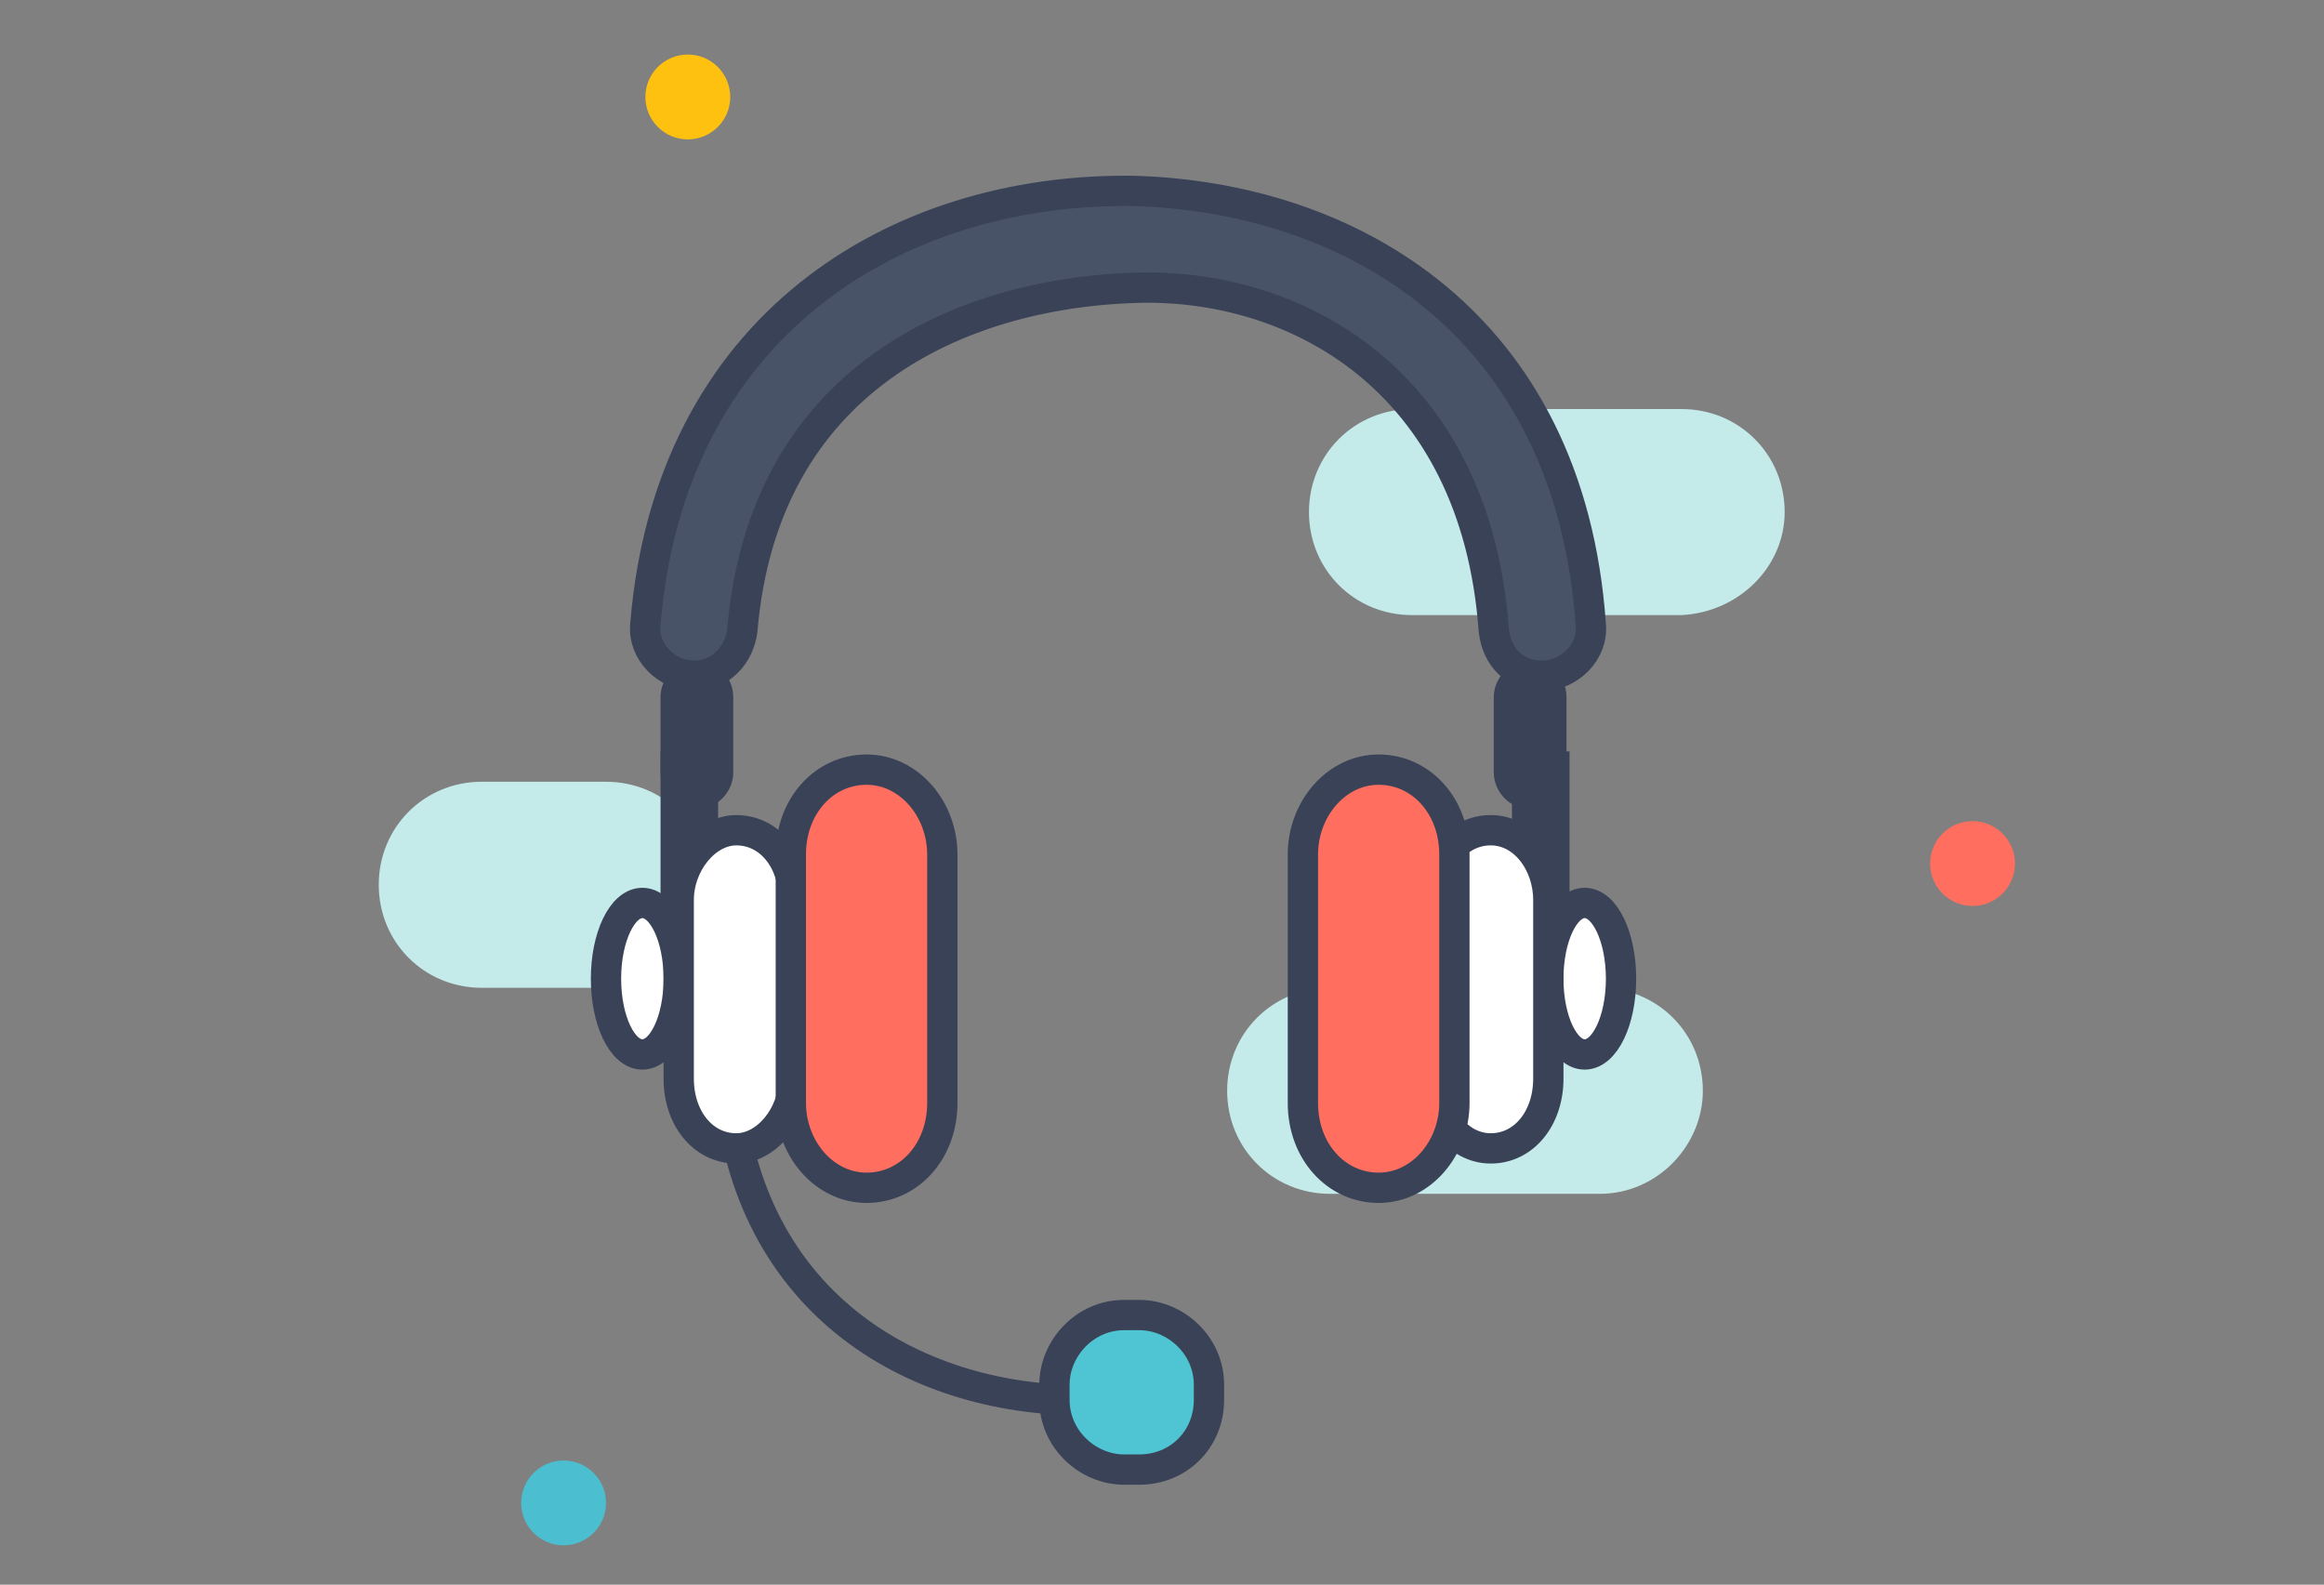
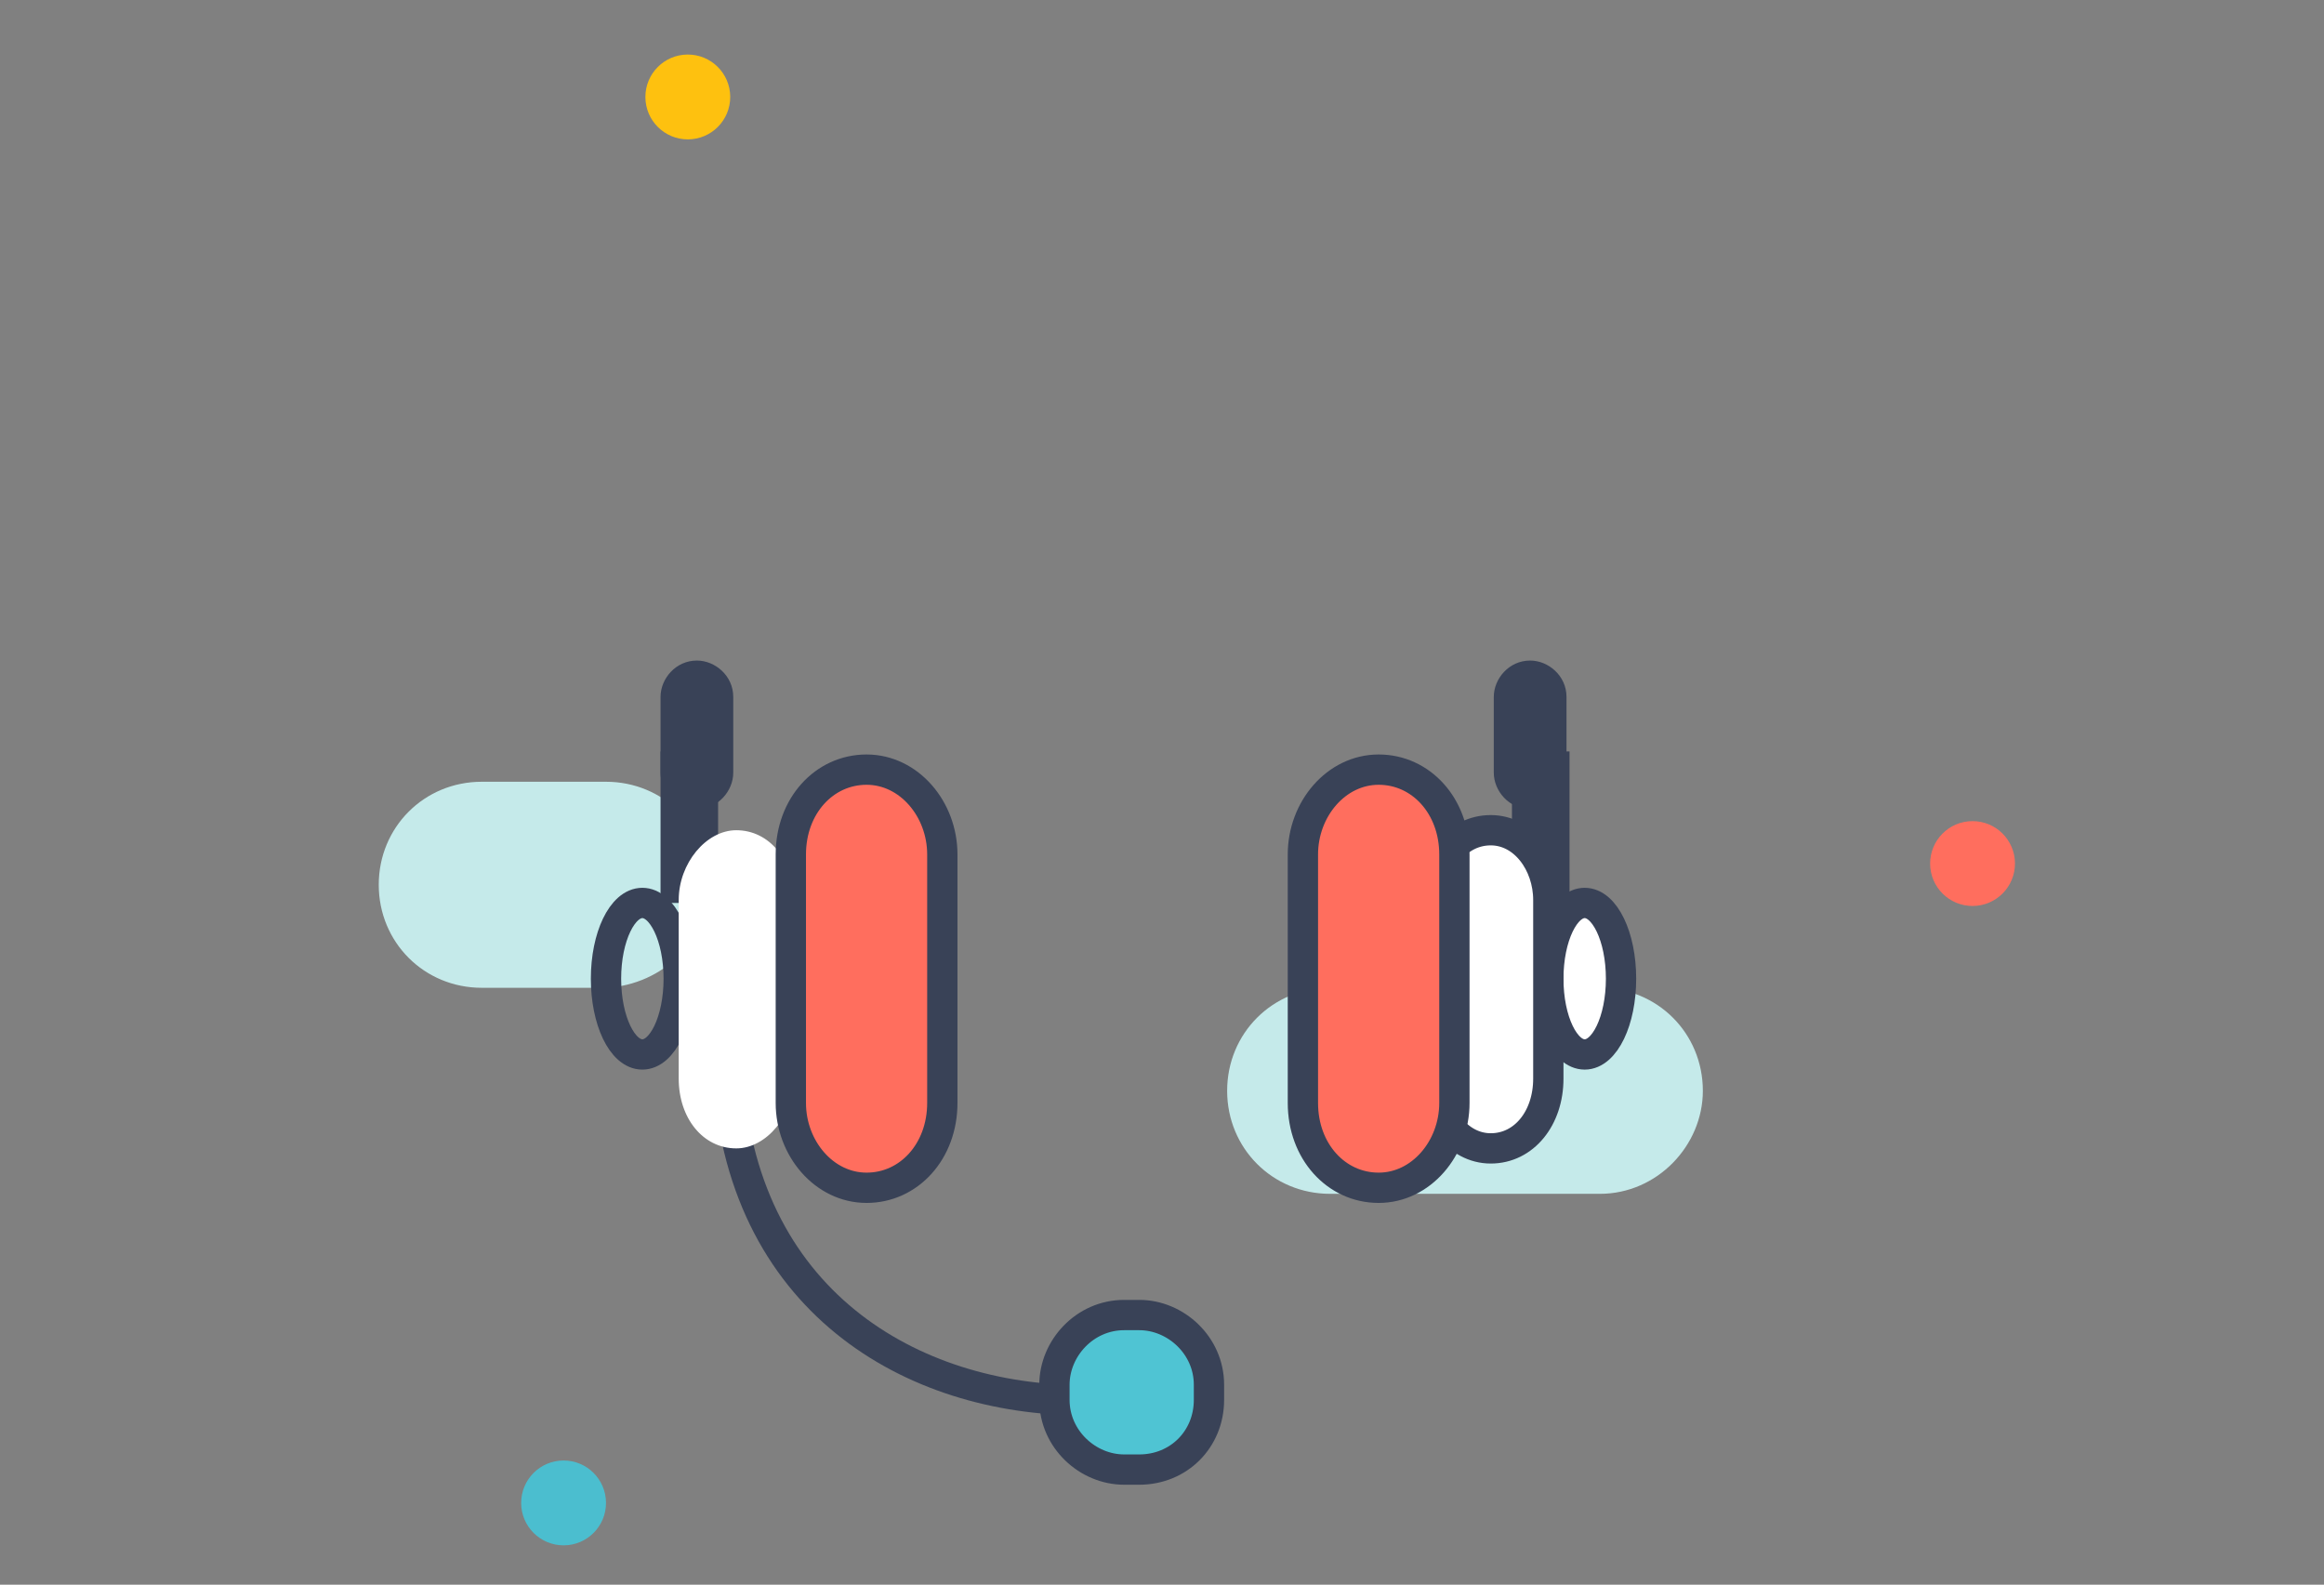
<svg xmlns="http://www.w3.org/2000/svg" id="Layer_1" x="0px" y="0px" viewBox="0 0 76.7 52.3" style="enable-background:new 0 0 76.7 52.3;" xml:space="preserve">
  <rect x="0" y="0" width="76.7" height="52.3" fill="#808080" stroke="none" />
  <style type="text/css"> .st0{fill:#C5EAEA;} .st1{fill:#4BBECF;} .st2{fill:#FF6E5E;} .st3{fill:#FEC10F;} .st4{fill:#394257;} .st5{fill:none;stroke:#394257;stroke-miterlimit:10;} .st6{fill:#FFFFFF;} .st7{fill:#495368;stroke:#394257;stroke-miterlimit:10;} .st8{fill:#4FC4D3;stroke:#394257;stroke-miterlimit:10;} </style>
  <g>
-     <path class="st0" d="M55.5,20.3l-8.9,0c-1.9,0-3.4-1.5-3.4-3.4v0c0-1.9,1.5-3.4,3.4-3.4l8.9,0c1.9,0,3.4,1.5,3.4,3.4v0 C58.9,18.7,57.4,20.2,55.5,20.3z" />
    <path class="st0" d="M52.8,39.4l-8.9,0c-1.9,0-3.4-1.5-3.4-3.4v0c0-1.9,1.5-3.4,3.4-3.4l8.9,0c1.9,0,3.4,1.5,3.4,3.4v0 C56.2,37.8,54.7,39.4,52.8,39.4z" />
    <path class="st0" d="M20,32.6l-4.1,0c-1.9,0-3.4-1.5-3.4-3.4v0c0-1.9,1.5-3.4,3.4-3.4l4.1,0c1.9,0,3.4,1.5,3.4,3.4v0 C23.4,31,21.9,32.5,20,32.6z" />
    <ellipse transform="matrix(1 -4.137707e-03 4.137707e-03 1 -0.205 7.756575e-02)" class="st1" cx="18.6" cy="49.6" rx="1.4" ry="1.4" />
    <ellipse transform="matrix(1 -4.137707e-03 4.137707e-03 1 -0.117 0.269)" class="st2" cx="65.1" cy="28.5" rx="1.4" ry="1.4" />
    <ellipse transform="matrix(1 -4.137707e-03 4.137707e-03 1 -1.314946e-02 9.411237e-02)" class="st3" cx="22.7" cy="3.2" rx="1.4" ry="1.4" />
  </g>
  <rect x="49.9" y="24.8" class="st4" width="1.9" height="5" />
  <rect x="21.8" y="24.8" class="st4" width="1.9" height="5" />
  <g>
    <g>
      <g>
        <g>
          <g>
            <path class="st5" d="M35.2,46.2C29.6,46,24,42.5,24,34.5" />
          </g>
        </g>
      </g>
      <g>
        <ellipse class="st6" cx="52.3" cy="32.3" rx="1.2" ry="2.5" />
        <ellipse class="st5" cx="52.3" cy="32.3" rx="1.2" ry="2.5" />
      </g>
      <g>
        <path class="st6" d="M51.1,35.6c0,1.3-0.8,2.3-1.9,2.3s-1.9-1.1-1.9-2.3v-5.9c0-1.3,0.8-2.3,1.9-2.3s1.9,1.1,1.9,2.3V35.6z" />
        <path class="st5" d="M51.1,35.6c0,1.3-0.8,2.3-1.9,2.3s-1.9-1.1-1.9-2.3v-5.9c0-1.3,0.8-2.3,1.9-2.3s1.9,1.1,1.9,2.3V35.6z" />
      </g>
      <g>
-         <ellipse class="st6" cx="21.2" cy="32.3" rx="1.2" ry="2.5" />
        <ellipse class="st5" cx="21.2" cy="32.3" rx="1.2" ry="2.5" />
      </g>
      <g>
        <path class="st6" d="M22.4,35.6c0,1.3,0.8,2.3,1.9,2.3c1,0,1.9-1.1,1.9-2.3v-5.9c0-1.3-0.8-2.3-1.9-2.3c-1,0-1.9,1.1-1.9,2.3 V35.6z" />
-         <path class="st5" d="M22.4,35.6c0,1.3,0.8,2.3,1.9,2.3c1,0,1.9-1.1,1.9-2.3v-5.9c0-1.3-0.8-2.3-1.9-2.3c-1,0-1.9,1.1-1.9,2.3 V35.6z" />
      </g>
      <g>
        <path class="st2" d="M26.1,36.4c0,1.5,1.1,2.8,2.5,2.8c1.4,0,2.5-1.2,2.5-2.8v-8.2c0-1.5-1.1-2.8-2.5-2.8c-1.4,0-2.5,1.2-2.5,2.8 V36.4z" />
        <path class="st5" d="M26.1,36.4c0,1.5,1.1,2.8,2.5,2.8c1.4,0,2.5-1.2,2.5-2.8v-8.2c0-1.5-1.1-2.8-2.5-2.8c-1.4,0-2.5,1.2-2.5,2.8 V36.4z" />
      </g>
      <path class="st4" d="M23,26.7L23,26.7c0.7,0,1.2-0.6,1.2-1.2v-2.5c0-0.7-0.6-1.2-1.2-1.2h0c-0.7,0-1.2,0.6-1.2,1.2v2.5 C21.8,26.1,22.3,26.7,23,26.7z" />
      <path class="st4" d="M50.5,26.7L50.5,26.7c0.7,0,1.2-0.6,1.2-1.2v-2.5c0-0.7-0.6-1.2-1.2-1.2h0c-0.7,0-1.2,0.6-1.2,1.2v2.5 C49.3,26.1,49.8,26.7,50.5,26.7z" />
      <g>
        <g>
          <g>
-             <path class="st7" d="M50.9,22.3L50.9,22.3c-0.9,0-1.5-0.6-1.6-1.5c-0.6-8.3-6.6-11.5-11.9-11.3c-5.7,0.2-12.2,3-12.9,11.3 c-0.1,0.8-0.7,1.5-1.6,1.5h0c-0.9,0-1.7-0.8-1.6-1.7c0.8-9.8,8.2-14.4,16.1-14.3c7.2,0.2,14.4,4.4,15.1,14.3 C52.6,21.5,51.8,22.3,50.9,22.3z" />
-           </g>
+             </g>
        </g>
      </g>
      <path class="st8" d="M37.6,48.5h-0.5c-1.2,0-2.3-1-2.3-2.3v-0.5c0-1.2,1-2.3,2.3-2.3h0.5c1.2,0,2.3,1,2.3,2.3v0.5 C39.9,47.5,38.9,48.5,37.6,48.5z" />
    </g>
    <g>
      <path class="st2" d="M48,36.4c0,1.5-1.1,2.8-2.5,2.8c-1.4,0-2.5-1.2-2.5-2.8v-8.2c0-1.5,1.1-2.8,2.5-2.8c1.4,0,2.5,1.2,2.5,2.8 V36.4z" />
      <path class="st5" d="M48,36.4c0,1.5-1.1,2.8-2.5,2.8c-1.4,0-2.5-1.2-2.5-2.8v-8.2c0-1.5,1.1-2.8,2.5-2.8c1.4,0,2.5,1.2,2.5,2.8 V36.4z" />
    </g>
  </g>
</svg>